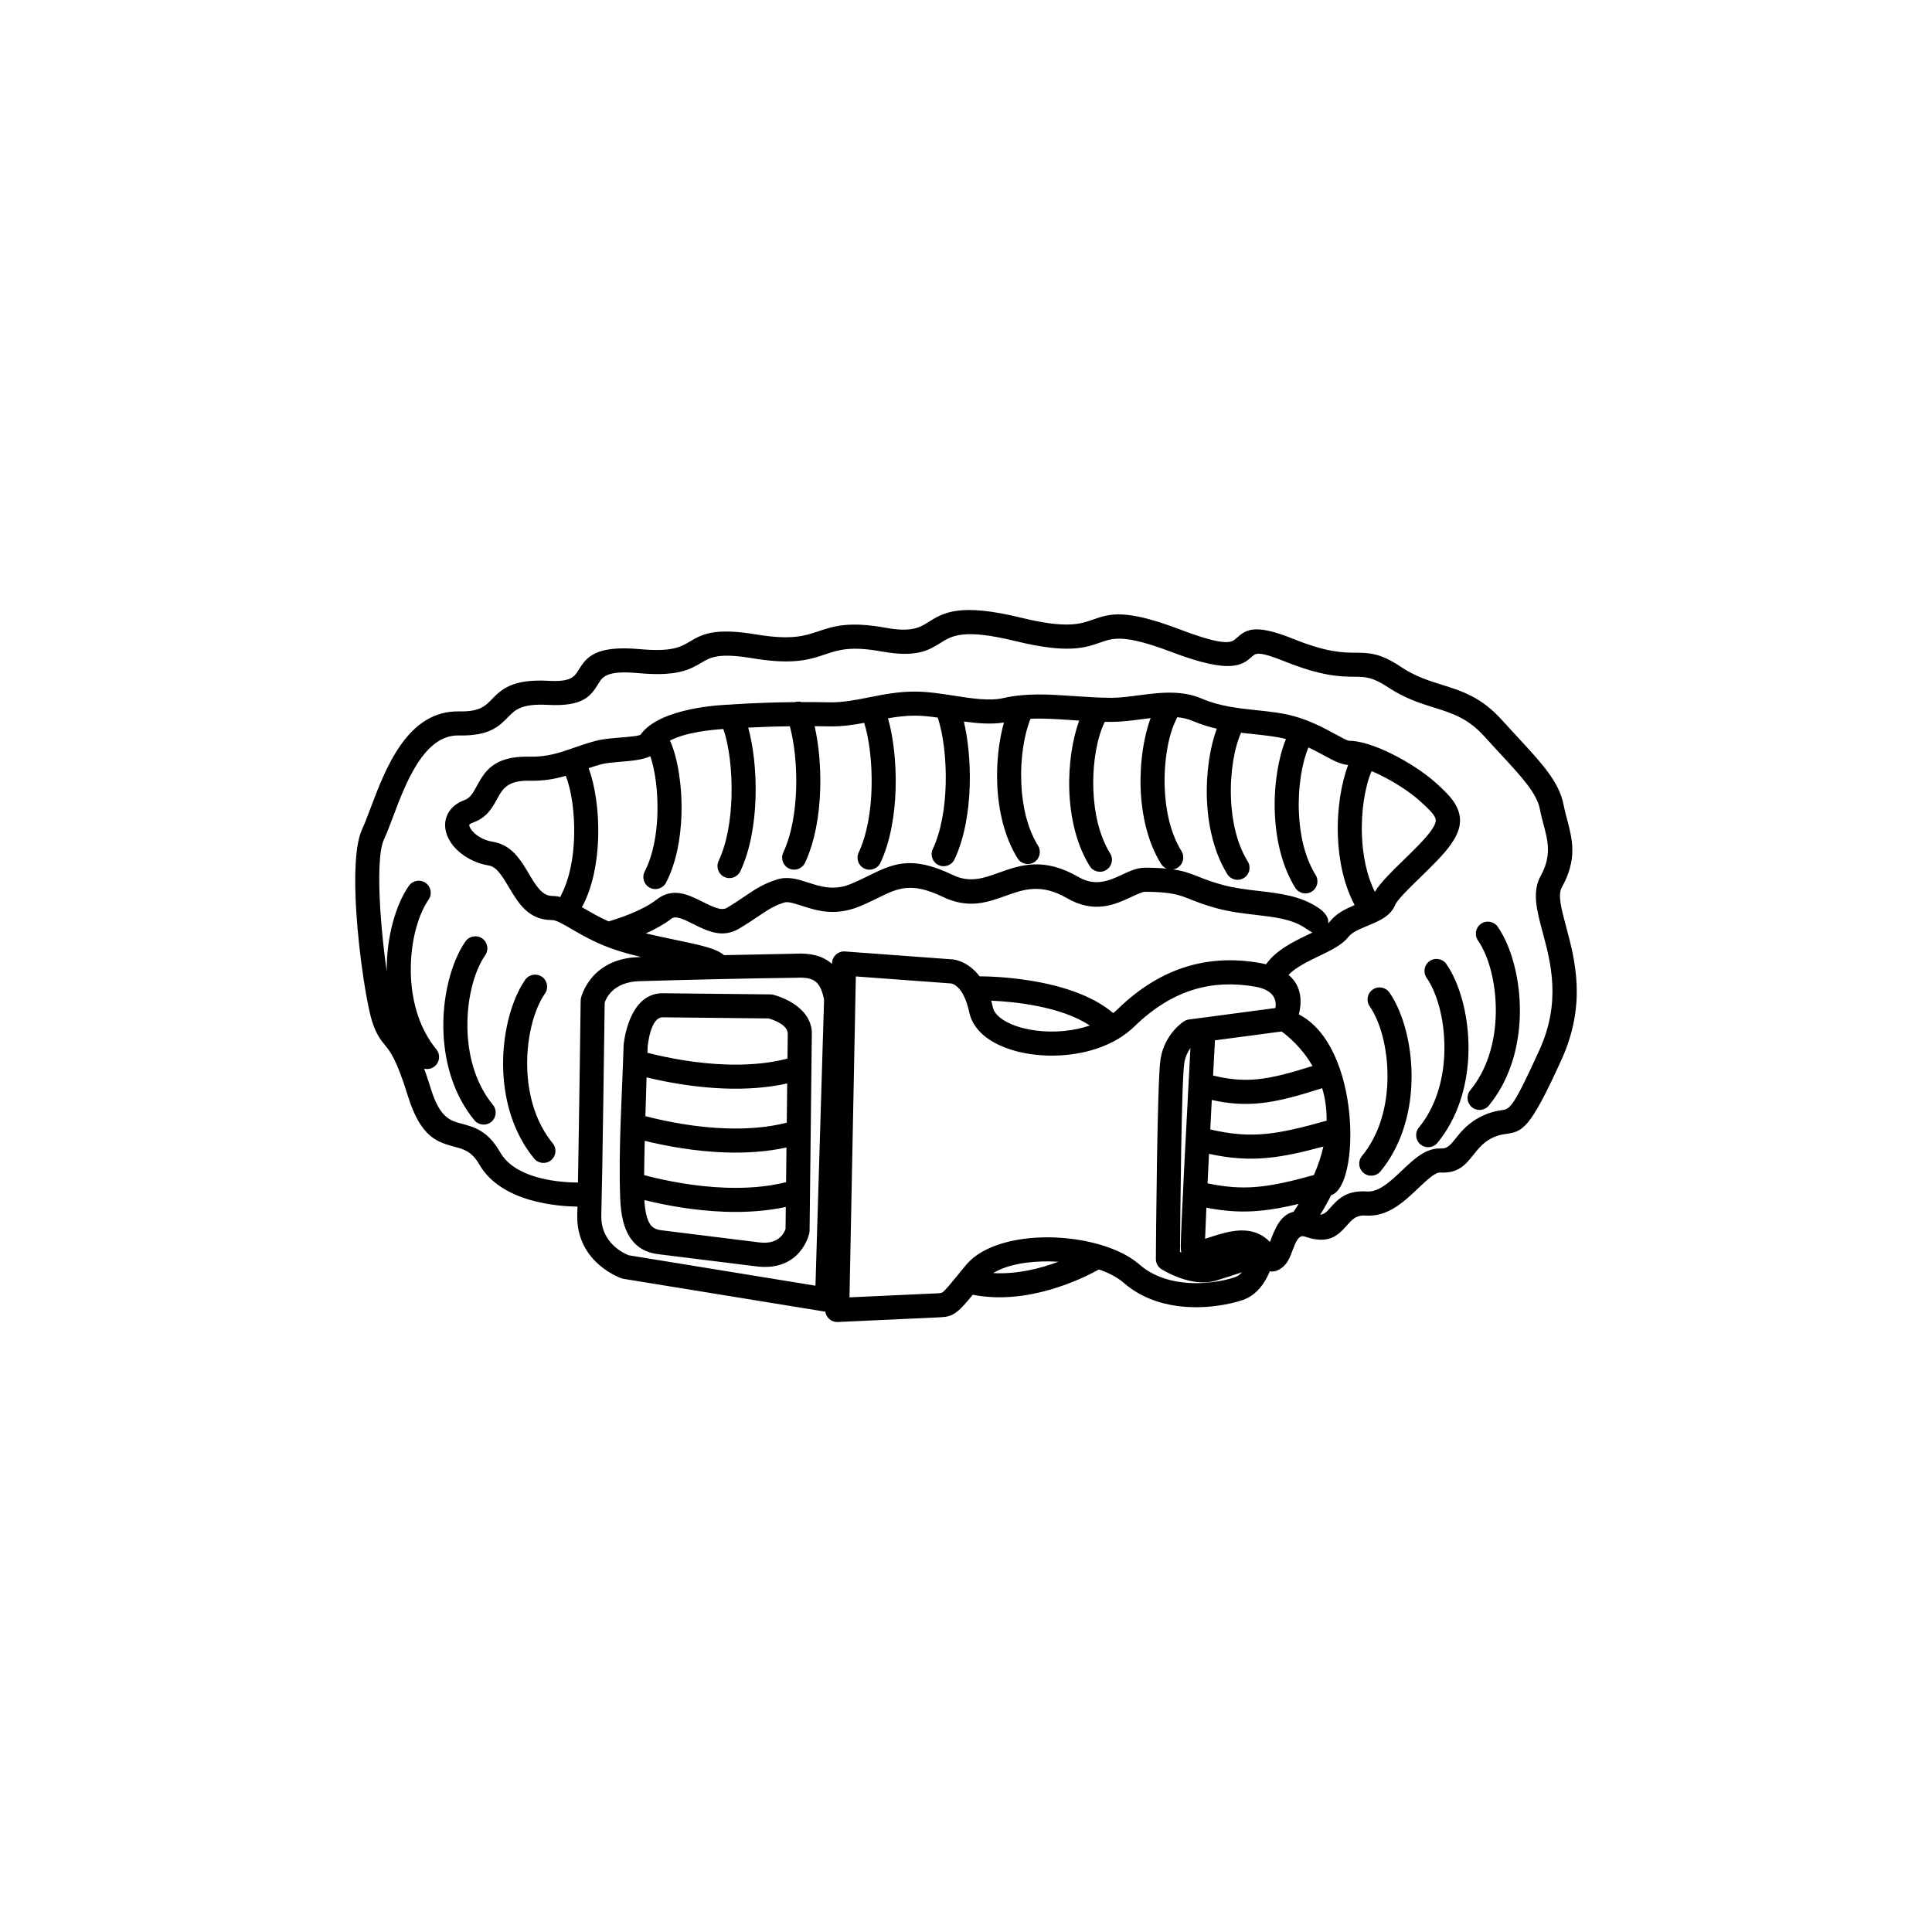
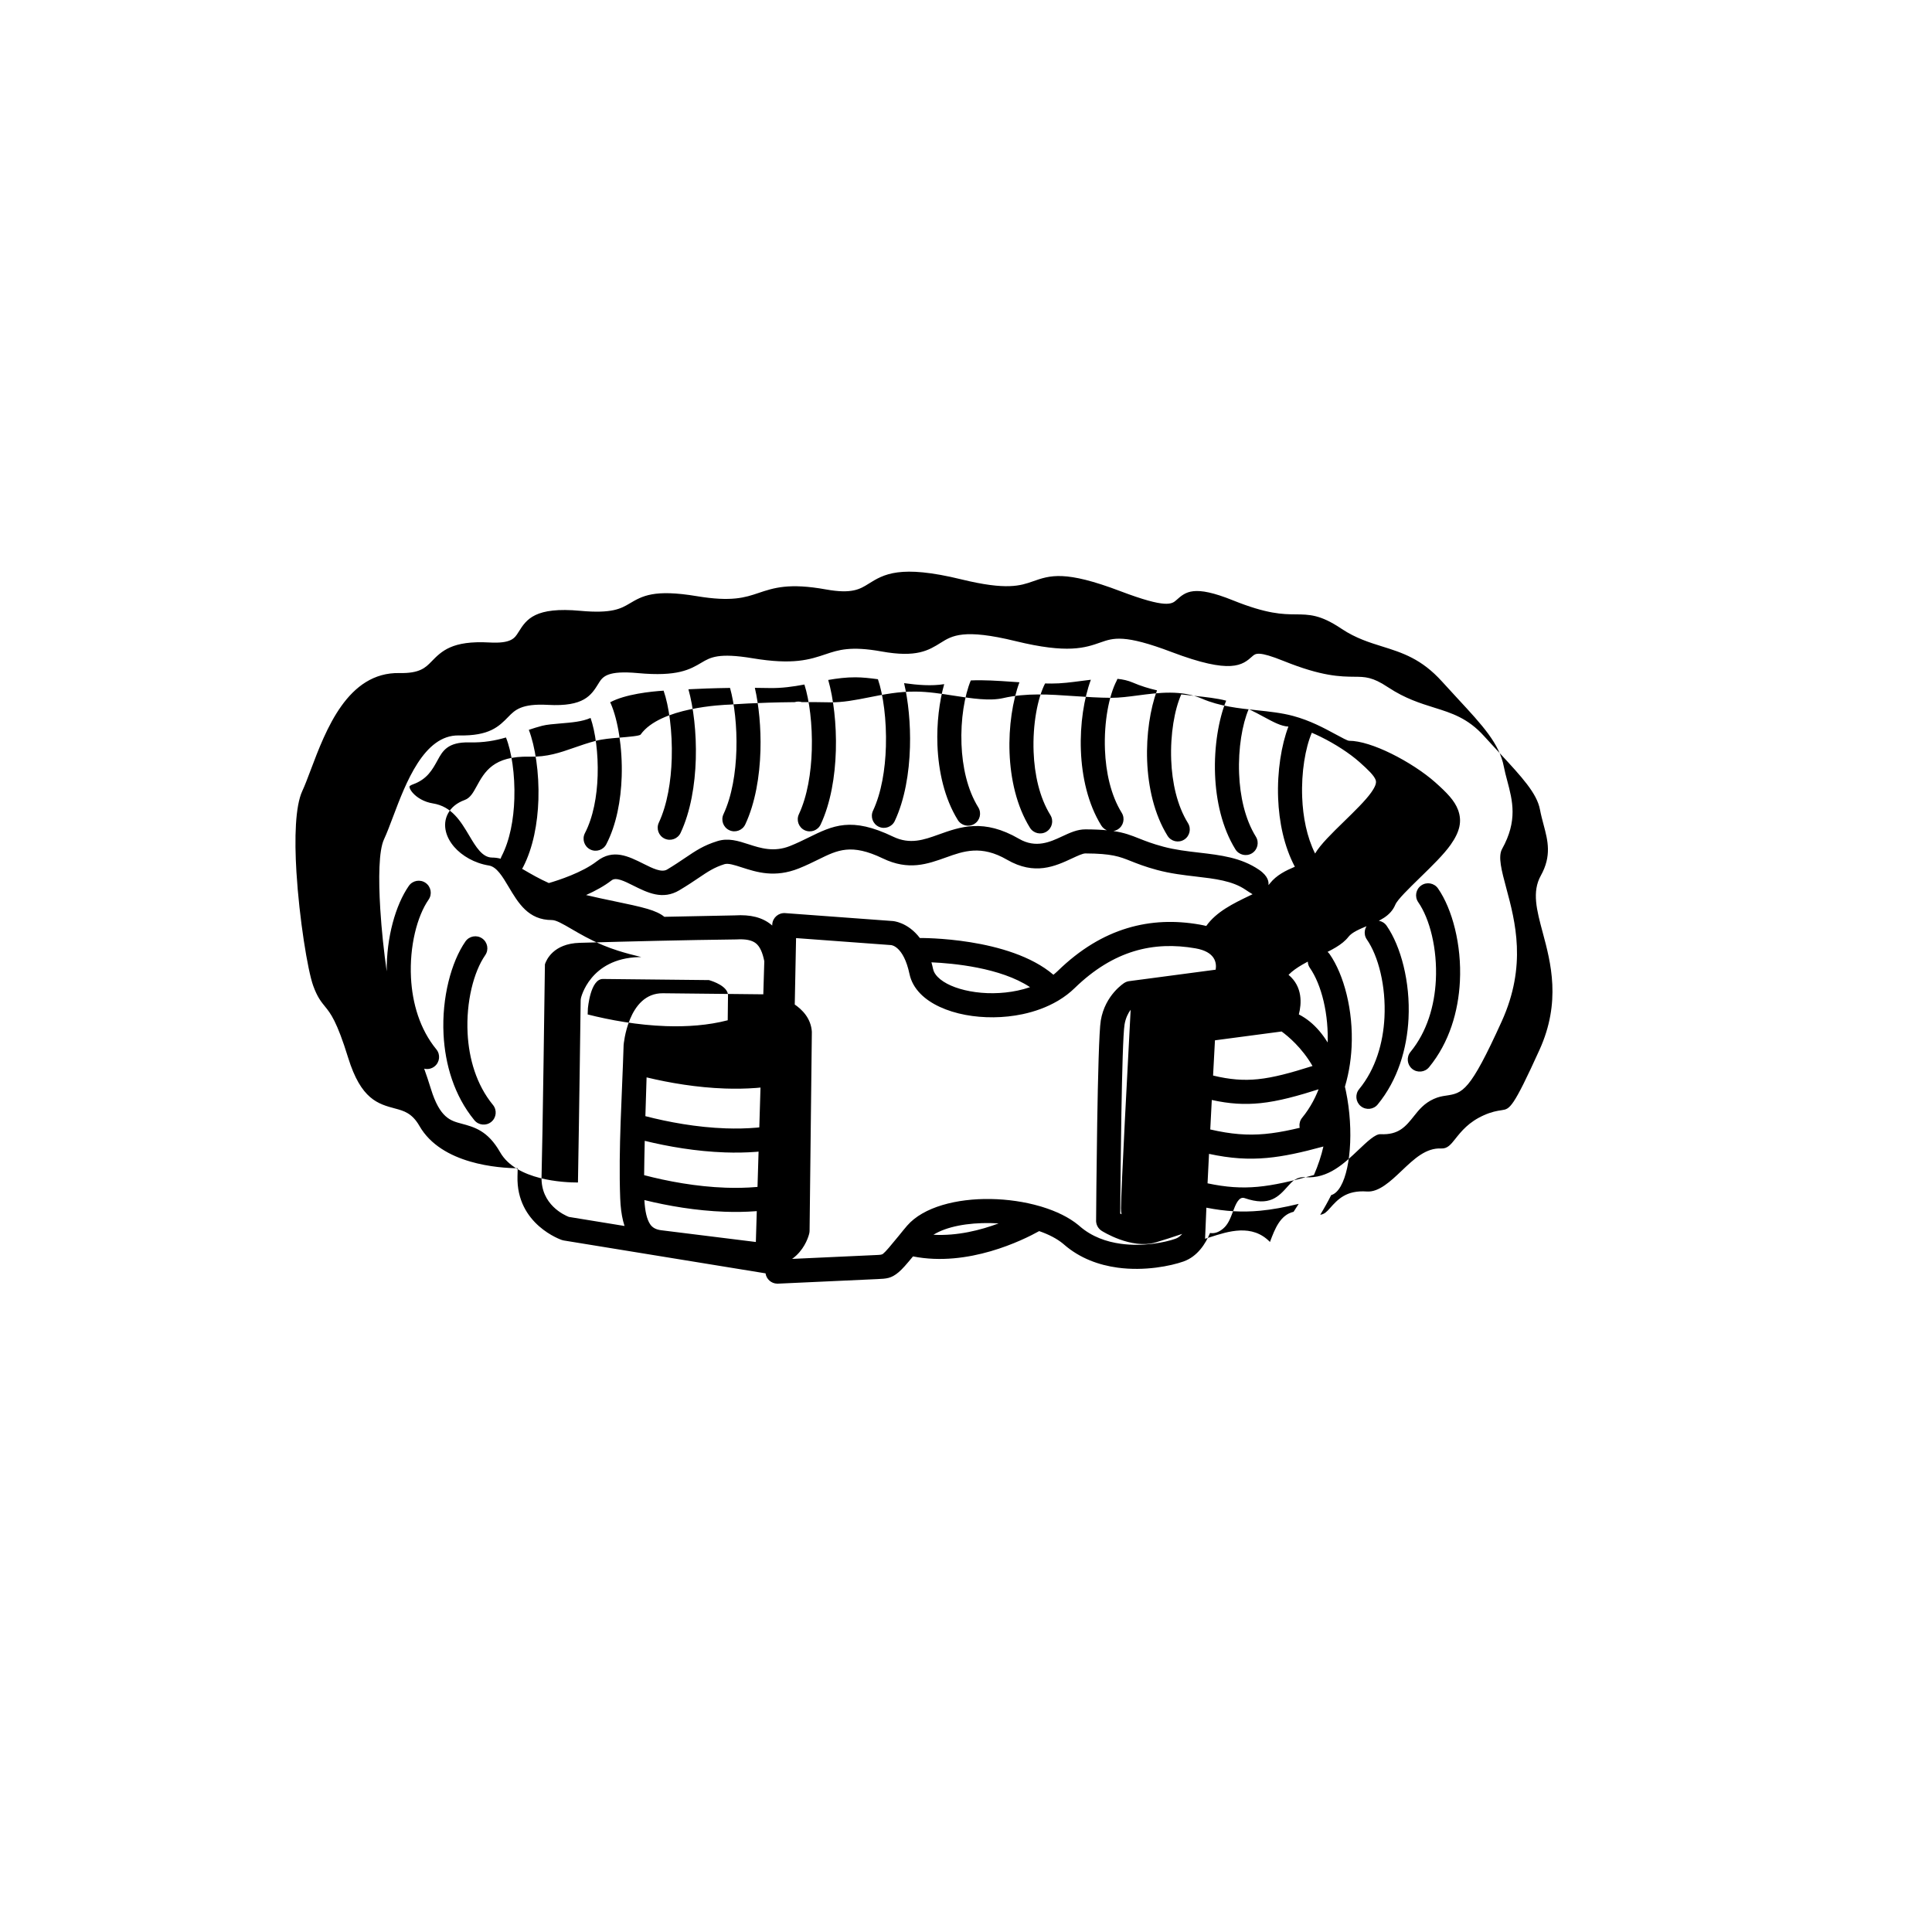
<svg xmlns="http://www.w3.org/2000/svg" xml:space="preserve" width="84.667mm" height="84.667mm" version="1.1" style="shape-rendering:geometricPrecision; text-rendering:geometricPrecision; image-rendering:optimizeQuality; fill-rule:evenodd; clip-rule:evenodd" viewBox="0 0 8466.66 8466.66">
  <defs>
    <style type="text/css">
   
    .fil0 {fill:black;fill-rule:nonzero}
   
  </style>
  </defs>
  <g id="Слой_x0020_1">
-     <path class="fil0" d="M3557.73 4528.71c-3.3,288.23 -6.61,576.46 -9.89,864.69 -0.03,3.9 -0.49,7.7 -1.32,11.35 -0.02,0.49 -35.45,169.27 -231.48,144.95l-430.3 -53.4c-53.32,-6.61 -94.77,-28.92 -124.46,-74.39 -25.35,-38.83 -39.5,-93.91 -42.35,-170.97 -8.07,-218.16 8.21,-448.35 14.89,-668.87l0.11 -1.85 -0.11 -0.01c0.05,-0.65 18.48,-229.02 172.21,-227.42l471.42 4.96c5.11,0.04 10.04,0.81 14.7,2.2 18.79,5 158.85,46.06 166.62,161.14 0.17,2.58 0.15,5.12 -0.04,7.62zm2275.89 708.73c-14.04,27.99 -29.94,56.68 -47.98,86.12 18.98,-2.39 30.12,-14.89 41.82,-28.04 34.66,-38.96 71.63,-80.46 162.82,-73.96 52.53,3.74 104.65,-45.72 152.37,-91.04 55.24,-52.45 106.3,-100.9 173.9,-97.52 26.52,1.32 41.64,-17.66 60.22,-41.02 27.5,-34.57 59.46,-74.74 125.53,-104.43 34.1,-15.32 58.06,-19.25 78.14,-22.26l1.66 -0.28c34.12,-5.12 47.84,-7.2 164.49,-264.24 95.57,-210.59 49.34,-382.87 14.35,-513.24 -26.79,-99.83 -48.09,-179.15 -8.59,-250.25 48.34,-87 30.63,-153.58 12.42,-222.02 -5.81,-21.86 -11.69,-43.93 -16.28,-68.07 -13.5,-70.93 -79.36,-142.03 -174.93,-245.2 -22.86,-24.68 -47.26,-51.02 -70.29,-76.51 -70.76,-78.33 -141.44,-100.44 -217.02,-124.06 -62.55,-19.54 -128.05,-40.03 -201.88,-88.65l-3.11 -1.92c-66.62,-44.41 -99.21,-44.7 -144.39,-45.08 -62.36,-0.53 -143.22,-1.24 -310.64,-68.74 -111.16,-44.81 -123.9,-33.48 -138.02,-20.9 -42.91,38.26 -90.93,81.04 -353.91,-18.7 -207.21,-78.59 -255.35,-61.71 -311.36,-42.07 -67.27,23.6 -143.3,50.25 -372.19,-5.69 -227.57,-55.63 -278.7,-23.67 -327.16,6.61 -54.32,33.95 -106.29,66.43 -260.25,38.67 -136.03,-24.53 -189.75,-6.47 -245.07,12.13 -69.56,23.38 -141.26,47.48 -320,17.7 -149.56,-24.92 -185.26,-3.79 -223.4,18.79 -51.06,30.22 -105.26,62.3 -278.82,46.28 -133.02,-12.28 -154.22,14.88 -171.62,42.7l-1.65 2.86c-32.07,51.67 -63.55,102.38 -221.86,93.6 -115.81,-6.43 -144.55,22.99 -172.83,51.97 -41.7,42.71 -82.86,84.86 -217.32,82.01 -152.77,-3.24 -232.93,209.37 -288.47,356.73 -14.25,37.83 -27.1,71.86 -39.68,98.98 -22.61,48.71 -24.38,170.51 -16.23,304.27 5.69,93.35 16.33,190.85 28.3,273.83 -1.41,-149.24 38.93,-290.95 96.84,-374.37 16.55,-23.97 49.41,-29.99 73.38,-13.44 23.97,16.55 29.99,49.41 13.44,73.38 -50.44,72.67 -84.28,203.96 -77.27,342.13 5.65,111.32 38.35,225.54 111.12,314.17 18.49,22.48 15.25,55.72 -7.23,74.21 -13.37,11 -30.53,14.3 -46.15,10.45 9.23,25.32 19.09,54.73 29.73,89.14 39.08,126.44 85.61,138.89 132.92,151.53 57.73,15.43 116.22,31.06 170.2,125.53 70.59,123.54 279.06,132.73 341.1,132.66 5.14,-279.64 11.84,-794.98 11.86,-796.78 0.05,-3.9 0.52,-7.69 1.36,-11.34l-0.12 -0.03c0.11,-0.48 38.7,-173.52 253.48,-179.66l10.83 -0.31c-35.11,-8.38 -69.85,-17.57 -102.43,-27.95 -22.47,-7.16 -43.28,-14.84 -62.65,-22.82 -1.38,-0.51 -2.74,-1.08 -4.07,-1.7 -55.19,-23.07 -98.58,-48.33 -135.19,-69.65 -38.97,-22.69 -68.55,-39.91 -87.14,-39.91 -103.15,0 -146.93,-73.62 -190.47,-146.83 -25.84,-43.45 -51.58,-86.71 -85.76,-92.18 -63.4,-10.14 -118.27,-42.79 -151.85,-81.37 -17.84,-20.5 -30.45,-43.4 -36.3,-66.67 -6.91,-27.6 -4.48,-55.34 9.35,-80.73 13.55,-24.93 37.29,-45.53 72.98,-58.5 24.05,-8.74 37.25,-32.84 50.85,-57.68 36.28,-66.29 74.34,-135.79 233.2,-132.02 77.31,1.84 133.74,-17.85 193.89,-38.85 29.9,-10.43 60.65,-21.17 96.3,-30.5 30.8,-8.06 65.67,-10.97 100.56,-13.86 45.75,-3.8 91.58,-7.62 95.98,-13.77 85.24,-119.34 361.45,-130.37 391.38,-131.22 0.41,-0.08 113.54,-9.26 283.87,-10.8 10.37,-3.26 21.1,-3.14 30.92,-0.2 38.29,-0.13 79.1,0.15 121.88,1.01 57.39,1.14 115.21,-10.35 174.05,-22.04 63.48,-12.61 128.12,-25.46 202.31,-25.02 55.16,0.33 111.92,9.16 168.61,17.96 78.15,12.14 156.17,24.27 216.34,10.49 100.69,-23.07 200.11,-16.25 307.98,-8.85 53.91,3.69 110.05,7.55 165.31,7.73 35.62,0.11 75.66,-5.14 116.39,-10.49 93.25,-12.26 190,-24.96 281.6,14.51 77.03,33.2 160.81,42.07 239.19,50.36 56.14,5.94 109.81,11.63 159.54,25.02 74.57,20.08 135.48,53.04 183.37,78.94 31.16,16.85 55.29,29.9 61.96,29.9 48.78,0 117.04,22.85 185.03,56.35 70.43,34.7 142.77,81.6 192.5,125.8 50.73,45.09 84.96,80.01 100.08,121.16 17.76,48.4 8.56,94.04 -32.47,152.16 -30.29,42.91 -82.12,93.41 -132.05,142.06 -51.77,50.43 -101.3,98.69 -110.48,120.74 -21.15,50.78 -69.92,71.04 -121.93,92.61 -33.05,13.71 -68.1,28.26 -83.59,48.4 -27.05,35.17 -75,58.28 -128.19,83.9 -48.19,23.2 -101.93,49.1 -134.23,82.54 62.79,52.59 57.1,127.15 45.13,173.5 273.08,138.93 269.41,755.12 141.69,791.84zm-142.32 38.28c-62.26,15.08 -117.07,25.32 -170.31,30.22 -77.34,7.12 -149.84,3.09 -234.22,-13.48 -2.64,57.14 -4.67,104.69 -5.72,136.27l22.19 -7.06c79.51,-25.7 184.06,-59.48 262.15,21.05l0.98 -2.59c20.13,-53.44 43.72,-116.04 102.54,-129.66 7.83,-11.72 15.29,-23.29 22.39,-34.75zm-399.44 -89.99c81.23,17.18 148.59,21.75 219.63,15.21 71.32,-6.57 148.08,-24.28 246.56,-51.61 19.05,-43.97 32.59,-85.62 41.54,-124.97 -95.69,26.1 -172.62,43.15 -246.53,49.96 -83.54,7.69 -161.44,2.37 -254.77,-17.71 -2.24,44.31 -4.41,87.87 -6.43,129.12zm11.89 -236.08c90.43,20.82 162.97,26.75 239.81,19.67 76.9,-7.08 160.12,-27.11 270.09,-58.2 0.86,-52.73 -6.72,-100.16 -19.47,-142.35 -109.31,34.88 -191.6,57.41 -270.55,65.55 -70.36,7.26 -136.29,3.1 -213.16,-13.91l-6.72 129.24zm12.36 -236.27c73.12,17.7 133.27,22.49 196.78,15.94 67.68,-6.99 141.39,-26.89 238.97,-57.8 -46.82,-80.88 -107.66,-131.02 -135.44,-151.19l-292.08 38.7 -8.23 154.35zm-1872.51 575.98c-86.32,18.58 -177.24,24 -266.57,20.9 -126.85,-4.41 -250.69,-25.96 -353.13,-51.18 2.79,50.32 11.08,84.3 24.84,105.37 10.47,16.03 26.84,24.13 48.82,26.85l430.3 53.4c85.88,10.65 109.61,-43.59 114.64,-59.31l1.1 -96.03zm-620.82 -139.43c101.36,26.58 228.23,50.42 357.55,54.91 89.74,3.12 180.6,-3.05 264.51,-24.09l1.74 -152.04c-87.2,19.1 -179.19,24.68 -269.55,21.55 -126.22,-4.39 -249.43,-25.75 -351.58,-50.8 -1.28,54.39 -2.26,106.44 -2.67,150.47zm5.49 -258.57c100.43,26 225.07,49.07 352.06,53.48 90.81,3.15 182.74,-3.19 267.49,-24.84l1.97 -172c-88.16,19.67 -181.29,25.43 -272.76,22.26 -122.9,-4.27 -242.97,-24.64 -343.49,-48.83 -1.66,49.8 -3.55,109.02 -5.27,169.93zm-788.65 -765.48c16.55,-23.97 49.41,-29.99 73.38,-13.44 23.97,16.55 29.99,49.41 13.44,73.38 -50.44,72.67 -84.28,203.96 -77.27,342.13 5.65,111.32 38.35,225.54 111.12,314.17 18.49,22.48 15.25,55.72 -7.23,74.21 -22.48,18.49 -55.72,15.25 -74.21,-7.23 -88.7,-108.04 -128.42,-244.44 -135.1,-376.19 -8.16,-160.98 33.75,-317.54 95.87,-407.03zm261.93 168.04c16.55,-23.97 49.41,-29.99 73.38,-13.44 23.97,16.55 29.99,49.41 13.44,73.38 -50.44,72.67 -84.28,203.96 -77.27,342.13 5.65,111.32 38.35,225.54 111.12,314.17 18.49,22.48 15.25,55.72 -7.23,74.21 -22.48,18.49 -55.72,15.25 -74.21,-7.23 -88.7,-108.04 -128.42,-244.44 -135.1,-376.19 -8.16,-160.98 33.75,-317.54 95.87,-407.03zm4175.46 -172.34c-16.55,-23.97 -10.53,-56.83 13.44,-73.38 23.97,-16.55 56.83,-10.53 73.38,13.44 62.12,89.49 104.03,246.05 95.87,407.03 -6.68,131.75 -46.4,268.15 -135.1,376.19 -18.49,22.48 -51.73,25.72 -74.21,7.23 -22.48,-18.49 -25.72,-51.73 -7.23,-74.21 72.77,-88.63 105.47,-202.85 111.12,-314.17 7.01,-138.17 -26.83,-269.46 -77.27,-342.13zm-225.2 163.36c-16.55,-23.97 -10.53,-56.83 13.44,-73.38 23.97,-16.55 56.83,-10.53 73.38,13.44 62.12,89.49 104.03,246.05 95.87,407.03 -6.68,131.75 -46.4,268.15 -135.1,376.19 -18.49,22.48 -51.73,25.72 -74.21,7.23 -22.48,-18.49 -25.72,-51.73 -7.23,-74.21 72.77,-88.63 105.47,-202.85 111.12,-314.17 7.01,-138.17 -26.83,-269.46 -77.27,-342.13zm-241.06 -905.77c-28.39,66.41 -46.46,172.08 -42.22,282.98 3.29,85.94 20.25,173.67 56.6,246.3 23.28,-39.64 73.9,-88.95 126.51,-140.2 46.31,-45.12 94.38,-91.95 119.23,-127.16 18.51,-26.22 24.19,-42.63 19.65,-55.02 -7.21,-19.61 -32.55,-44.28 -71.14,-78.58 -43.16,-38.36 -106.67,-79.42 -168.94,-110.1 -13.49,-6.64 -26.81,-12.77 -39.69,-18.22zm-74.37 587.18c-47.46,-89.58 -69.29,-196.78 -73.27,-300.48 -4.51,-118.02 14.44,-233.53 45.04,-313.74 -31.78,-1.41 -65.26,-19.52 -108,-42.63 -19.67,-10.64 -41.79,-22.61 -65.99,-34.08 -28.3,66.42 -46.31,171.91 -42.07,282.61 3.77,98.35 25.43,199.04 73.57,276.76 15.29,24.76 7.61,57.26 -17.15,72.55 -24.76,15.29 -57.26,7.61 -72.55,-17.15 -58.65,-94.69 -84.89,-213.71 -89.29,-328.44 -4.69,-122.74 15.99,-242.77 48.77,-323.19 -41.73,-10.75 -89.27,-15.78 -138.92,-21.04 -19.03,-2.01 -38.34,-4.05 -57.87,-6.43 -29.5,66.08 -48.49,173.99 -44.15,287.39 3.77,98.35 25.43,199.04 73.57,276.76 15.29,24.76 7.61,57.26 -17.15,72.55 -24.76,15.29 -57.26,7.61 -72.55,-17.15 -58.65,-94.69 -84.89,-213.71 -89.29,-328.44 -4.42,-115.66 13.69,-228.92 43.22,-308.89 -35.26,-8.04 -70.73,-18.82 -105.99,-34.01 -20.99,-9.04 -43.66,-14.07 -67.39,-16.4 -0.91,2.83 -2.07,5.61 -3.49,8.33 -33.49,63.94 -55.94,179.86 -51.26,302.13 3.77,98.35 25.43,199.04 73.57,276.76 15.29,24.76 7.61,57.26 -17.15,72.55 -6.2,3.83 -12.89,6.22 -19.67,7.26 48.45,7.03 77.92,18.73 114.51,33.25 25.82,10.25 55.87,22.19 104.64,35.27 51.44,13.81 104.65,20.01 155.92,25.98 95.2,11.08 184.57,21.5 263.57,75.36 41.53,28.31 42.89,55.23 40.98,66.89 1.71,-1.56 3.2,-3.1 4.45,-4.61 0.68,-0.93 1.39,-1.82 2.12,-2.7l0.15 -0.18 0 -0.01c28.81,-36.31 69.2,-55.94 109.12,-72.83zm-823.42 -159.73c-9.99,-4.07 -18.82,-11.23 -24.92,-21.1 -58.65,-94.69 -84.89,-213.71 -89.29,-328.44 -4.45,-116.3 13.89,-230.16 43.71,-310.2 -14.14,1.64 -28.29,3.5 -42.35,5.35 -44.05,5.78 -87.33,11.47 -130.03,11.33 -9.6,-0.03 -19.04,-0.15 -28.33,-0.34 -32.9,64.35 -54.83,179.09 -50.2,300.06 3.77,98.35 25.43,199.04 73.57,276.76 15.29,24.76 7.61,57.26 -17.15,72.55 -24.76,15.29 -57.26,7.61 -72.55,-17.15 -58.65,-94.69 -84.89,-213.71 -89.29,-328.44 -4.42,-115.74 13.71,-229.05 43.28,-309.03l-31.66 -2.14c-63.59,-4.36 -124.02,-8.49 -181.53,-5.9 -27.54,66.58 -44.92,170.51 -40.75,279.49 3.77,98.35 25.43,199.04 73.57,276.76 15.29,24.76 7.61,57.26 -17.15,72.55 -24.76,15.29 -57.26,7.61 -72.55,-17.15 -58.65,-94.69 -84.89,-213.71 -89.29,-328.44 -3.69,-96.67 8.35,-191.66 29.65,-266.94 -55.73,8.92 -115.27,3.99 -175.81,-4.35 18.15,76.42 28.77,177.29 25.79,280.36 -3.26,112.94 -22.81,230.15 -66.51,323.47 -12.32,26.37 -43.7,37.75 -70.07,25.43 -26.37,-12.32 -37.75,-43.7 -25.43,-70.07 37.03,-79.09 53.7,-181.59 56.59,-281.73 3.37,-116.21 -11.73,-227.2 -35,-294.62 -33.99,-4.72 -67.15,-8.28 -97.84,-8.46 -40.76,-0.24 -80.67,4.81 -119.98,11.63 22.76,78.78 36.85,192.82 33.47,309.69 -3.26,112.94 -22.81,230.15 -66.51,323.47 -12.32,26.37 -43.7,37.75 -70.07,25.43 -26.37,-12.32 -37.75,-43.7 -25.43,-70.07 37.03,-79.09 53.7,-181.59 56.59,-281.73 3.24,-111.8 -10.62,-218.77 -32.39,-286.75 -49.39,9.22 -99.27,16.47 -153.68,15.39 -21.68,-0.43 -42.86,-0.71 -63.48,-0.86 17.38,75.73 27.43,174.28 24.52,274.93 -3.26,112.94 -22.81,230.15 -66.51,323.47 -12.32,26.37 -43.7,37.75 -70.07,25.43 -26.37,-12.32 -37.75,-43.7 -25.43,-70.07 37.03,-79.09 53.7,-181.59 56.59,-281.73 3.01,-103.83 -8.74,-203.5 -27.87,-271.64 -75.2,1.06 -137.96,3.59 -182.34,5.89 22.08,78.61 35.64,190.76 32.32,305.66 -3.26,112.94 -22.81,230.15 -66.51,323.47 -12.32,26.37 -43.7,37.75 -70.07,25.43 -26.37,-12.32 -37.75,-43.7 -25.43,-70.07 37.03,-79.09 53.7,-181.59 56.59,-281.73 3.4,-117.4 -12.05,-229.48 -35.72,-296.67 -55.8,3.6 -167.32,15.11 -234.28,51.01 1.12,1.88 2.13,3.85 3.02,5.9 30.83,70.45 51.66,193.48 47.62,319.74 -3.3,103.43 -23.1,210.77 -67.34,296.21 -13.35,25.91 -45.19,36.09 -71.1,22.74 -25.91,-13.35 -36.09,-45.19 -22.74,-71.1 36.48,-70.47 52.91,-161.85 55.76,-251.15 3.17,-98.92 -10.06,-193.34 -31,-253.83 -35.87,16.14 -82.87,20.05 -129.82,23.95 -31.15,2.58 -62.29,5.18 -82.78,10.54 -20.08,5.26 -39.28,11.34 -57.95,17.64 27.67,72.03 45.75,187.57 41.96,305.94 -3.3,103.43 -23.1,210.77 -67.34,296.21 -1.24,2.4 -2.64,4.67 -4.17,6.8l8.91 5.19c30.38,17.69 65.82,38.33 108.32,57.33 41.12,-11.96 146.44,-45.83 210.43,-95.58 71.28,-55.42 137.57,-22.29 205.37,11.62 38.72,19.36 78.34,39.17 102.7,24.56 30.48,-18.29 56.32,-35.72 78.78,-50.89 47.39,-32 80.85,-54.57 141.01,-73.37 48.11,-15.03 90.3,-1.41 138.67,14.23 49.95,16.15 109.29,35.32 179.95,7.06 30.27,-12.11 55.9,-24.71 79.77,-36.45 109.21,-53.7 188.57,-92.72 372.3,-4.36 73.82,35.5 134.7,13.66 197.84,-8.98 97.47,-34.96 199.1,-71.41 353.89,18.37 73.81,42.8 136.83,13.43 188.05,-10.44 35.44,-16.52 67.02,-31.22 103.29,-31.06 37.83,0.17 68.28,1.57 93.83,3.99zm-2656.96 124.54c0.96,-3.71 2.35,-7.37 4.18,-10.92 36.48,-70.47 52.91,-161.85 55.76,-251.15 3.45,-107.74 -12.55,-210.12 -36.77,-269.16 -46.77,13.61 -96.94,23.07 -160.95,21.55 -94.71,-2.24 -116.94,38.33 -138.12,77.04 -23.39,42.72 -46.07,84.14 -107.49,106.46 -9.57,3.48 -14.74,6.78 -16.34,9.72 -0.27,0.5 -0.04,2.19 0.57,4.65 1.7,6.77 6.44,14.66 13.56,22.85 19.1,21.94 51.05,40.64 88.61,46.65 83.26,13.32 121.62,77.82 160.16,142.62 28.09,47.23 56.34,94.73 99.53,94.73 12.78,0 25.07,1.76 37.3,4.96zm3546.36 478.68c-16.55,-23.97 -10.53,-56.83 13.44,-73.38 23.97,-16.55 56.83,-10.53 73.38,13.44 62.12,89.49 104.03,246.05 95.87,407.03 -6.68,131.75 -46.4,268.15 -135.1,376.19 -18.49,22.48 -51.73,25.72 -74.21,7.23 -22.48,-18.49 -25.72,-51.73 -7.23,-74.21 72.77,-88.63 105.47,-202.85 111.12,-314.17 7.01,-138.17 -26.83,-269.46 -77.27,-342.13zm-3165.07 203.83c98.82,25.05 219.82,46.89 343.04,51.17 91.95,3.19 185.08,-3.36 270.71,-25.67l1.27 -111.47c-3.01,-38.07 -64.22,-58.95 -83.52,-64.6l-464.58 -4.89c-55.61,-0.57 -65.95,129.5 -65.97,129.86l-0.95 25.6zm2913.79 -526.88c-9.78,-5.78 -20.11,-12.33 -31.04,-19.78 -57.35,-39.09 -134.18,-48.05 -216.03,-57.58 -55.17,-6.42 -112.42,-13.1 -171.22,-28.88 -52.49,-14.08 -86.76,-27.7 -116.22,-39.39 -48.78,-19.36 -82.05,-32.57 -197.86,-33.11 -11.9,-0.05 -33.73,10.12 -58.23,21.54 -73.54,34.27 -163.99,76.43 -285.61,5.9 -112.61,-65.31 -190.6,-37.34 -265.41,-10.51 -84.27,30.22 -165.51,59.36 -278.88,4.84 -137.76,-66.25 -197.84,-36.71 -280.52,3.94 -26.56,13.06 -55.07,27.08 -86.79,39.77 -106.04,42.42 -185.01,16.9 -251.47,-4.58 -31.32,-10.13 -58.63,-18.95 -75.01,-13.83 -45.05,14.08 -73.3,33.14 -113.31,60.15 -21.98,14.84 -47.32,31.94 -83.74,53.79 -73.79,44.27 -139.62,11.35 -203.98,-20.84 -37.58,-18.8 -74.34,-37.16 -93.35,-22.38 -32.59,25.34 -72.86,46.97 -112.11,64.57 41.94,10.06 85.47,19.14 126.27,27.64 54.93,11.45 105.15,21.92 142.96,33.03 31.53,9.27 56.78,20.49 73.69,34.7 152.4,-3.18 291.12,-5.9 309.27,-6.25 68.47,-4.18 119.97,8.6 159.4,40.9 1.44,1.18 2.86,2.38 4.26,3.61 -0.06,-1.8 -0.03,-3.64 0.1,-5.48 2.05,-29.11 27.32,-51.04 56.43,-48.99l471.42 34.73c0.26,0.01 65.14,3.64 119.04,74.46l0.88 -0.02c1.18,-0.01 390.84,-4.56 584.32,160.97 6.78,-5.4 13.28,-11.09 19.43,-17.08 98.1,-95.44 199.62,-155.33 303.73,-186.89 104.81,-31.78 210.93,-34.62 317.78,-15.93 10.18,1.78 19.77,3.84 28.88,6.1 44.29,-62.68 119.87,-99.1 186.99,-131.43l15.93 -7.69zm-2948.83 213.01c-116.18,3.32 -146.53,76.08 -152.29,94.17 -1.02,78.1 -10.13,768.26 -14.79,931.38 -3.47,121.65 99.7,167.77 119.7,175.56l818.76 133.4 37.72 -1253.91c-7.59,-38.12 -19.06,-63.88 -36.44,-78.11 -17.61,-14.42 -45.55,-19.83 -86.22,-17.38l-2.07 0c-226.95,2.74 -457.4,8.4 -684.37,14.89zm-271.61 987.81c-79.73,-0.62 -333.97,-16.23 -430.75,-185.58 -32.15,-56.27 -69.17,-66.17 -105.7,-75.93 -75.66,-20.21 -150.09,-40.12 -206.5,-222.63 -49.76,-161 -77.65,-195.28 -100.59,-223.46 -18.44,-22.67 -34.53,-42.46 -52.42,-91.64 -24.49,-67.36 -61.27,-295.1 -73.71,-499.2 -9.06,-148.63 -5.04,-288.37 25.75,-354.71 11.28,-24.3 23.37,-56.34 36.78,-91.94 66.31,-175.93 162.02,-429.78 389.33,-424.95 88.76,1.88 114.02,-23.97 139.6,-50.17 45,-46.1 90.69,-92.89 254.27,-83.81 95.78,5.31 110.94,-19.11 126.38,-43.98l1.81 -2.71c34.34,-55.26 72.17,-110.37 270.66,-92.05 139.41,12.87 178.63,-10.35 215.58,-32.22 55.22,-32.7 106.9,-63.29 294.5,-32.03 152.99,25.49 211.95,5.67 269.16,-13.56 68.2,-22.93 134.42,-45.19 297.15,-15.85 113.67,20.49 148.97,-1.56 185.85,-24.61 66.67,-41.66 137,-85.61 407.76,-19.43 198.69,48.56 259.16,27.36 312.67,8.59 75.51,-26.47 140.4,-49.23 383.28,42.89 203.19,77.06 226.04,56.72 246.43,38.54 39.82,-35.49 75.67,-67.43 247.58,1.88 149.4,60.23 218.72,60.84 272.18,61.3 63.92,0.53 110.03,0.95 202.27,62.44l2.68 1.91c61.51,40.38 119.57,58.53 175.03,75.86 89.6,28 173.4,54.21 263.74,154.22 26.17,28.97 48.53,53.11 69.45,75.69 107.89,116.47 182.24,196.74 201.39,297.3 3.78,19.85 9.23,40.32 14.62,60.61 23.71,89.11 46.77,175.79 -22.34,300.16 -18.59,33.46 -2.16,94.68 18.51,171.71 39.2,146.07 90.99,339.06 -20.13,583.92 -140.55,309.69 -170.5,314.21 -245.11,325.42l-1.67 0.22c-13.76,2.07 -30.11,4.75 -50.83,14.06 -42.17,18.95 -65.65,48.46 -85.85,73.85 -37.19,46.75 -67.4,84.71 -147.86,80.7 -22.75,-1.13 -58.02,32.35 -96.18,68.58 -63.96,60.74 -133.8,127.02 -232.57,119.98 -39.36,-2.8 -58.49,18.67 -76.42,38.82 -41.85,47.01 -80.6,90.54 -190.09,52.78 -25.69,-8.85 -39.78,28.52 -51.16,58.75 -11.29,29.97 -21.39,56.78 -43.24,75.01 -18.1,15.08 -36.86,22.48 -57.18,19.08 -19.7,47.28 -55.12,103.2 -116.39,124.83 -55.64,19.64 -170.19,43.24 -288.81,27.01 -81.28,-11.12 -164.93,-40.5 -234.9,-101.44l-3.7 -3.2c-27.24,-22.54 -63.49,-41.12 -105,-55.47 -71.33,39.7 -311.61,158.67 -552.94,110.83 -29.22,35.41 -47.16,56.19 -63.72,69.92 -32.34,26.8 -51.52,27.68 -92.73,29.54l-3.38 0.15 -431.95 19.85 -3.3 0c-26.21,-0.5 -47.57,-20.07 -51.16,-45.21l-0.7 -0.11 -883.29 -143.87c-2.92,-0.47 -5.75,-1.19 -8.47,-2.1 -0.57,-0.16 -200.63,-66.85 -194.56,-279.7 0.28,-9.81 0.59,-21.57 0.89,-34.84zm2646.27 201.67c-1.64,-7.78 -2.49,-16.57 -2.49,-26.44 0,-70.9 30.68,-650.87 42.39,-869.77 -10.96,14.95 -21.96,36.18 -26.7,64.64 -12.63,75.81 -17.93,683.45 -19.01,828.72l5.81 2.85zm87.61 -1028.7c1.61,-0.3 3.24,-0.5 4.9,-0.65l319.98 -42.41c4.97,-30.12 -1.72,-78.38 -88.3,-93.53 -91.61,-16.02 -181.56,-13.9 -269,12.61 -88.17,26.73 -175.25,78.5 -260.75,161.69 -20.77,20.21 -43.99,37.84 -69,53.01l-0.18 0.11c-1.8,1.22 -3.65,2.33 -5.56,3.31 -46.52,27.24 -98.9,46.2 -153.1,57.69 -83.7,17.75 -172.59,17.83 -250.59,3.21 -81.71,-15.32 -153.22,-47.37 -197.62,-93.01 -24.13,-24.8 -40.71,-53.54 -47.57,-85.92 -26.39,-124.44 -80.93,-126.96 -81.07,-126.97l-416.09 -30.65 -27.79 1406.37 379.24 -17.42c16.73,-0.75 24.53,-1.12 29.89,-5.56 12.93,-10.72 32.12,-34.07 67.91,-77.65l1.39 -1.7 1.79 -2.2c11.35,-13.94 22.64,-28.28 34.41,-41.73 71.37,-82.09 217.47,-119.15 366.21,-116.67 73.55,1.22 148.72,12.05 216.36,31.78 3.12,0.63 6.18,1.55 9.14,2.73 62.47,19.16 118.02,46.07 159.21,80.16l5.72 4.93c52.64,45.72 116.76,67.98 179.56,76.57 98.97,13.54 193.75,-5.86 239.61,-22.05 11.58,-4.09 21.38,-11.73 29.65,-21.23 -39.25,13.24 -82.18,27.29 -116.29,37.32 -107.5,31.62 -235.94,-50.22 -236.31,-50.45 -17.21,-10.7 -26.12,-29.7 -24.79,-48.61 0.38,-56.18 5.6,-784.19 20.45,-873.31 18.81,-112.89 103.13,-164.84 103.37,-164.99 7.21,-4.54 15.11,-7.12 23.06,-7.87l52.16 -6.91zm-911.94 1118.54c105.48,5.83 207.55,-20.49 285.68,-49.74 -12.08,-0.76 -24.21,-1.25 -36.3,-1.45 -97.4,-1.62 -190.84,14.75 -249.38,51.19zm423.35 -1084.97c-129.39,-85.93 -337.94,-104.8 -432.13,-108.89 2.64,9.36 5.08,19.16 7.27,29.51 2.55,12.08 9.52,23.6 19.89,34.26 28.82,29.63 80.17,51.36 141.38,62.83 64.95,12.17 139.17,12.07 209.25,-2.79 18.56,-3.93 36.76,-8.89 54.34,-14.92z" />
+     <path class="fil0" d="M3557.73 4528.71c-3.3,288.23 -6.61,576.46 -9.89,864.69 -0.03,3.9 -0.49,7.7 -1.32,11.35 -0.02,0.49 -35.45,169.27 -231.48,144.95l-430.3 -53.4c-53.32,-6.61 -94.77,-28.92 -124.46,-74.39 -25.35,-38.83 -39.5,-93.91 -42.35,-170.97 -8.07,-218.16 8.21,-448.35 14.89,-668.87l0.11 -1.85 -0.11 -0.01c0.05,-0.65 18.48,-229.02 172.21,-227.42l471.42 4.96c5.11,0.04 10.04,0.81 14.7,2.2 18.79,5 158.85,46.06 166.62,161.14 0.17,2.58 0.15,5.12 -0.04,7.62zm2275.89 708.73c-14.04,27.99 -29.94,56.68 -47.98,86.12 18.98,-2.39 30.12,-14.89 41.82,-28.04 34.66,-38.96 71.63,-80.46 162.82,-73.96 52.53,3.74 104.65,-45.72 152.37,-91.04 55.24,-52.45 106.3,-100.9 173.9,-97.52 26.52,1.32 41.64,-17.66 60.22,-41.02 27.5,-34.57 59.46,-74.74 125.53,-104.43 34.1,-15.32 58.06,-19.25 78.14,-22.26l1.66 -0.28c34.12,-5.12 47.84,-7.2 164.49,-264.24 95.57,-210.59 49.34,-382.87 14.35,-513.24 -26.79,-99.83 -48.09,-179.15 -8.59,-250.25 48.34,-87 30.63,-153.58 12.42,-222.02 -5.81,-21.86 -11.69,-43.93 -16.28,-68.07 -13.5,-70.93 -79.36,-142.03 -174.93,-245.2 -22.86,-24.68 -47.26,-51.02 -70.29,-76.51 -70.76,-78.33 -141.44,-100.44 -217.02,-124.06 -62.55,-19.54 -128.05,-40.03 -201.88,-88.65l-3.11 -1.92c-66.62,-44.41 -99.21,-44.7 -144.39,-45.08 -62.36,-0.53 -143.22,-1.24 -310.64,-68.74 -111.16,-44.81 -123.9,-33.48 -138.02,-20.9 -42.91,38.26 -90.93,81.04 -353.91,-18.7 -207.21,-78.59 -255.35,-61.71 -311.36,-42.07 -67.27,23.6 -143.3,50.25 -372.19,-5.69 -227.57,-55.63 -278.7,-23.67 -327.16,6.61 -54.32,33.95 -106.29,66.43 -260.25,38.67 -136.03,-24.53 -189.75,-6.47 -245.07,12.13 -69.56,23.38 -141.26,47.48 -320,17.7 -149.56,-24.92 -185.26,-3.79 -223.4,18.79 -51.06,30.22 -105.26,62.3 -278.82,46.28 -133.02,-12.28 -154.22,14.88 -171.62,42.7l-1.65 2.86c-32.07,51.67 -63.55,102.38 -221.86,93.6 -115.81,-6.43 -144.55,22.99 -172.83,51.97 -41.7,42.71 -82.86,84.86 -217.32,82.01 -152.77,-3.24 -232.93,209.37 -288.47,356.73 -14.25,37.83 -27.1,71.86 -39.68,98.98 -22.61,48.71 -24.38,170.51 -16.23,304.27 5.69,93.35 16.33,190.85 28.3,273.83 -1.41,-149.24 38.93,-290.95 96.84,-374.37 16.55,-23.97 49.41,-29.99 73.38,-13.44 23.97,16.55 29.99,49.41 13.44,73.38 -50.44,72.67 -84.28,203.96 -77.27,342.13 5.65,111.32 38.35,225.54 111.12,314.17 18.49,22.48 15.25,55.72 -7.23,74.21 -13.37,11 -30.53,14.3 -46.15,10.45 9.23,25.32 19.09,54.73 29.73,89.14 39.08,126.44 85.61,138.89 132.92,151.53 57.73,15.43 116.22,31.06 170.2,125.53 70.59,123.54 279.06,132.73 341.1,132.66 5.14,-279.64 11.84,-794.98 11.86,-796.78 0.05,-3.9 0.52,-7.69 1.36,-11.34l-0.12 -0.03c0.11,-0.48 38.7,-173.52 253.48,-179.66l10.83 -0.31c-35.11,-8.38 -69.85,-17.57 -102.43,-27.95 -22.47,-7.16 -43.28,-14.84 -62.65,-22.82 -1.38,-0.51 -2.74,-1.08 -4.07,-1.7 -55.19,-23.07 -98.58,-48.33 -135.19,-69.65 -38.97,-22.69 -68.55,-39.91 -87.14,-39.91 -103.15,0 -146.93,-73.62 -190.47,-146.83 -25.84,-43.45 -51.58,-86.71 -85.76,-92.18 -63.4,-10.14 -118.27,-42.79 -151.85,-81.37 -17.84,-20.5 -30.45,-43.4 -36.3,-66.67 -6.91,-27.6 -4.48,-55.34 9.35,-80.73 13.55,-24.93 37.29,-45.53 72.98,-58.5 24.05,-8.74 37.25,-32.84 50.85,-57.68 36.28,-66.29 74.34,-135.79 233.2,-132.02 77.31,1.84 133.74,-17.85 193.89,-38.85 29.9,-10.43 60.65,-21.17 96.3,-30.5 30.8,-8.06 65.67,-10.97 100.56,-13.86 45.75,-3.8 91.58,-7.62 95.98,-13.77 85.24,-119.34 361.45,-130.37 391.38,-131.22 0.41,-0.08 113.54,-9.26 283.87,-10.8 10.37,-3.26 21.1,-3.14 30.92,-0.2 38.29,-0.13 79.1,0.15 121.88,1.01 57.39,1.14 115.21,-10.35 174.05,-22.04 63.48,-12.61 128.12,-25.46 202.31,-25.02 55.16,0.33 111.92,9.16 168.61,17.96 78.15,12.14 156.17,24.27 216.34,10.49 100.69,-23.07 200.11,-16.25 307.98,-8.85 53.91,3.69 110.05,7.55 165.31,7.73 35.62,0.11 75.66,-5.14 116.39,-10.49 93.25,-12.26 190,-24.96 281.6,14.51 77.03,33.2 160.81,42.07 239.19,50.36 56.14,5.94 109.81,11.63 159.54,25.02 74.57,20.08 135.48,53.04 183.37,78.94 31.16,16.85 55.29,29.9 61.96,29.9 48.78,0 117.04,22.85 185.03,56.35 70.43,34.7 142.77,81.6 192.5,125.8 50.73,45.09 84.96,80.01 100.08,121.16 17.76,48.4 8.56,94.04 -32.47,152.16 -30.29,42.91 -82.12,93.41 -132.05,142.06 -51.77,50.43 -101.3,98.69 -110.48,120.74 -21.15,50.78 -69.92,71.04 -121.93,92.61 -33.05,13.71 -68.1,28.26 -83.59,48.4 -27.05,35.17 -75,58.28 -128.19,83.9 -48.19,23.2 -101.93,49.1 -134.23,82.54 62.79,52.59 57.1,127.15 45.13,173.5 273.08,138.93 269.41,755.12 141.69,791.84zm-142.32 38.28c-62.26,15.08 -117.07,25.32 -170.31,30.22 -77.34,7.12 -149.84,3.09 -234.22,-13.48 -2.64,57.14 -4.67,104.69 -5.72,136.27l22.19 -7.06c79.51,-25.7 184.06,-59.48 262.15,21.05l0.98 -2.59c20.13,-53.44 43.72,-116.04 102.54,-129.66 7.83,-11.72 15.29,-23.29 22.39,-34.75zm-399.44 -89.99c81.23,17.18 148.59,21.75 219.63,15.21 71.32,-6.57 148.08,-24.28 246.56,-51.61 19.05,-43.97 32.59,-85.62 41.54,-124.97 -95.69,26.1 -172.62,43.15 -246.53,49.96 -83.54,7.69 -161.44,2.37 -254.77,-17.71 -2.24,44.31 -4.41,87.87 -6.43,129.12zm11.89 -236.08c90.43,20.82 162.97,26.75 239.81,19.67 76.9,-7.08 160.12,-27.11 270.09,-58.2 0.86,-52.73 -6.72,-100.16 -19.47,-142.35 -109.31,34.88 -191.6,57.41 -270.55,65.55 -70.36,7.26 -136.29,3.1 -213.16,-13.91l-6.72 129.24zm12.36 -236.27c73.12,17.7 133.27,22.49 196.78,15.94 67.68,-6.99 141.39,-26.89 238.97,-57.8 -46.82,-80.88 -107.66,-131.02 -135.44,-151.19l-292.08 38.7 -8.23 154.35zm-1872.51 575.98c-86.32,18.58 -177.24,24 -266.57,20.9 -126.85,-4.41 -250.69,-25.96 -353.13,-51.18 2.79,50.32 11.08,84.3 24.84,105.37 10.47,16.03 26.84,24.13 48.82,26.85l430.3 53.4c85.88,10.65 109.61,-43.59 114.64,-59.31l1.1 -96.03zm-620.82 -139.43c101.36,26.58 228.23,50.42 357.55,54.91 89.74,3.12 180.6,-3.05 264.51,-24.09l1.74 -152.04c-87.2,19.1 -179.19,24.68 -269.55,21.55 -126.22,-4.39 -249.43,-25.75 -351.58,-50.8 -1.28,54.39 -2.26,106.44 -2.67,150.47zm5.49 -258.57c100.43,26 225.07,49.07 352.06,53.48 90.81,3.15 182.74,-3.19 267.49,-24.84l1.97 -172c-88.16,19.67 -181.29,25.43 -272.76,22.26 -122.9,-4.27 -242.97,-24.64 -343.49,-48.83 -1.66,49.8 -3.55,109.02 -5.27,169.93zm-788.65 -765.48c16.55,-23.97 49.41,-29.99 73.38,-13.44 23.97,16.55 29.99,49.41 13.44,73.38 -50.44,72.67 -84.28,203.96 -77.27,342.13 5.65,111.32 38.35,225.54 111.12,314.17 18.49,22.48 15.25,55.72 -7.23,74.21 -22.48,18.49 -55.72,15.25 -74.21,-7.23 -88.7,-108.04 -128.42,-244.44 -135.1,-376.19 -8.16,-160.98 33.75,-317.54 95.87,-407.03zc16.55,-23.97 49.41,-29.99 73.38,-13.44 23.97,16.55 29.99,49.41 13.44,73.38 -50.44,72.67 -84.28,203.96 -77.27,342.13 5.65,111.32 38.35,225.54 111.12,314.17 18.49,22.48 15.25,55.72 -7.23,74.21 -22.48,18.49 -55.72,15.25 -74.21,-7.23 -88.7,-108.04 -128.42,-244.44 -135.1,-376.19 -8.16,-160.98 33.75,-317.54 95.87,-407.03zm4175.46 -172.34c-16.55,-23.97 -10.53,-56.83 13.44,-73.38 23.97,-16.55 56.83,-10.53 73.38,13.44 62.12,89.49 104.03,246.05 95.87,407.03 -6.68,131.75 -46.4,268.15 -135.1,376.19 -18.49,22.48 -51.73,25.72 -74.21,7.23 -22.48,-18.49 -25.72,-51.73 -7.23,-74.21 72.77,-88.63 105.47,-202.85 111.12,-314.17 7.01,-138.17 -26.83,-269.46 -77.27,-342.13zm-225.2 163.36c-16.55,-23.97 -10.53,-56.83 13.44,-73.38 23.97,-16.55 56.83,-10.53 73.38,13.44 62.12,89.49 104.03,246.05 95.87,407.03 -6.68,131.75 -46.4,268.15 -135.1,376.19 -18.49,22.48 -51.73,25.72 -74.21,7.23 -22.48,-18.49 -25.72,-51.73 -7.23,-74.21 72.77,-88.63 105.47,-202.85 111.12,-314.17 7.01,-138.17 -26.83,-269.46 -77.27,-342.13zm-241.06 -905.77c-28.39,66.41 -46.46,172.08 -42.22,282.98 3.29,85.94 20.25,173.67 56.6,246.3 23.28,-39.64 73.9,-88.95 126.51,-140.2 46.31,-45.12 94.38,-91.95 119.23,-127.16 18.51,-26.22 24.19,-42.63 19.65,-55.02 -7.21,-19.61 -32.55,-44.28 -71.14,-78.58 -43.16,-38.36 -106.67,-79.42 -168.94,-110.1 -13.49,-6.64 -26.81,-12.77 -39.69,-18.22zm-74.37 587.18c-47.46,-89.58 -69.29,-196.78 -73.27,-300.48 -4.51,-118.02 14.44,-233.53 45.04,-313.74 -31.78,-1.41 -65.26,-19.52 -108,-42.63 -19.67,-10.64 -41.79,-22.61 -65.99,-34.08 -28.3,66.42 -46.31,171.91 -42.07,282.61 3.77,98.35 25.43,199.04 73.57,276.76 15.29,24.76 7.61,57.26 -17.15,72.55 -24.76,15.29 -57.26,7.61 -72.55,-17.15 -58.65,-94.69 -84.89,-213.71 -89.29,-328.44 -4.69,-122.74 15.99,-242.77 48.77,-323.19 -41.73,-10.75 -89.27,-15.78 -138.92,-21.04 -19.03,-2.01 -38.34,-4.05 -57.87,-6.43 -29.5,66.08 -48.49,173.99 -44.15,287.39 3.77,98.35 25.43,199.04 73.57,276.76 15.29,24.76 7.61,57.26 -17.15,72.55 -24.76,15.29 -57.26,7.61 -72.55,-17.15 -58.65,-94.69 -84.89,-213.71 -89.29,-328.44 -4.42,-115.66 13.69,-228.92 43.22,-308.89 -35.26,-8.04 -70.73,-18.82 -105.99,-34.01 -20.99,-9.04 -43.66,-14.07 -67.39,-16.4 -0.91,2.83 -2.07,5.61 -3.49,8.33 -33.49,63.94 -55.94,179.86 -51.26,302.13 3.77,98.35 25.43,199.04 73.57,276.76 15.29,24.76 7.61,57.26 -17.15,72.55 -6.2,3.83 -12.89,6.22 -19.67,7.26 48.45,7.03 77.92,18.73 114.51,33.25 25.82,10.25 55.87,22.19 104.64,35.27 51.44,13.81 104.65,20.01 155.92,25.98 95.2,11.08 184.57,21.5 263.57,75.36 41.53,28.31 42.89,55.23 40.98,66.89 1.71,-1.56 3.2,-3.1 4.45,-4.61 0.68,-0.93 1.39,-1.82 2.12,-2.7l0.15 -0.18 0 -0.01c28.81,-36.31 69.2,-55.94 109.12,-72.83zm-823.42 -159.73c-9.99,-4.07 -18.82,-11.23 -24.92,-21.1 -58.65,-94.69 -84.89,-213.71 -89.29,-328.44 -4.45,-116.3 13.89,-230.16 43.71,-310.2 -14.14,1.64 -28.29,3.5 -42.35,5.35 -44.05,5.78 -87.33,11.47 -130.03,11.33 -9.6,-0.03 -19.04,-0.15 -28.33,-0.34 -32.9,64.35 -54.83,179.09 -50.2,300.06 3.77,98.35 25.43,199.04 73.57,276.76 15.29,24.76 7.61,57.26 -17.15,72.55 -24.76,15.29 -57.26,7.61 -72.55,-17.15 -58.65,-94.69 -84.89,-213.71 -89.29,-328.44 -4.42,-115.74 13.71,-229.05 43.28,-309.03l-31.66 -2.14c-63.59,-4.36 -124.02,-8.49 -181.53,-5.9 -27.54,66.58 -44.92,170.51 -40.75,279.49 3.77,98.35 25.43,199.04 73.57,276.76 15.29,24.76 7.61,57.26 -17.15,72.55 -24.76,15.29 -57.26,7.61 -72.55,-17.15 -58.65,-94.69 -84.89,-213.71 -89.29,-328.44 -3.69,-96.67 8.35,-191.66 29.65,-266.94 -55.73,8.92 -115.27,3.99 -175.81,-4.35 18.15,76.42 28.77,177.29 25.79,280.36 -3.26,112.94 -22.81,230.15 -66.51,323.47 -12.32,26.37 -43.7,37.75 -70.07,25.43 -26.37,-12.32 -37.75,-43.7 -25.43,-70.07 37.03,-79.09 53.7,-181.59 56.59,-281.73 3.37,-116.21 -11.73,-227.2 -35,-294.62 -33.99,-4.72 -67.15,-8.28 -97.84,-8.46 -40.76,-0.24 -80.67,4.81 -119.98,11.63 22.76,78.78 36.85,192.82 33.47,309.69 -3.26,112.94 -22.81,230.15 -66.51,323.47 -12.32,26.37 -43.7,37.75 -70.07,25.43 -26.37,-12.32 -37.75,-43.7 -25.43,-70.07 37.03,-79.09 53.7,-181.59 56.59,-281.73 3.24,-111.8 -10.62,-218.77 -32.39,-286.75 -49.39,9.22 -99.27,16.47 -153.68,15.39 -21.68,-0.43 -42.86,-0.71 -63.48,-0.86 17.38,75.73 27.43,174.28 24.52,274.93 -3.26,112.94 -22.81,230.15 -66.51,323.47 -12.32,26.37 -43.7,37.75 -70.07,25.43 -26.37,-12.32 -37.75,-43.7 -25.43,-70.07 37.03,-79.09 53.7,-181.59 56.59,-281.73 3.01,-103.83 -8.74,-203.5 -27.87,-271.64 -75.2,1.06 -137.96,3.59 -182.34,5.89 22.08,78.61 35.64,190.76 32.32,305.66 -3.26,112.94 -22.81,230.15 -66.51,323.47 -12.32,26.37 -43.7,37.75 -70.07,25.43 -26.37,-12.32 -37.75,-43.7 -25.43,-70.07 37.03,-79.09 53.7,-181.59 56.59,-281.73 3.4,-117.4 -12.05,-229.48 -35.72,-296.67 -55.8,3.6 -167.32,15.11 -234.28,51.01 1.12,1.88 2.13,3.85 3.02,5.9 30.83,70.45 51.66,193.48 47.62,319.74 -3.3,103.43 -23.1,210.77 -67.34,296.21 -13.35,25.91 -45.19,36.09 -71.1,22.74 -25.91,-13.35 -36.09,-45.19 -22.74,-71.1 36.48,-70.47 52.91,-161.85 55.76,-251.15 3.17,-98.92 -10.06,-193.34 -31,-253.83 -35.87,16.14 -82.87,20.05 -129.82,23.95 -31.15,2.58 -62.29,5.18 -82.78,10.54 -20.08,5.26 -39.28,11.34 -57.95,17.64 27.67,72.03 45.75,187.57 41.96,305.94 -3.3,103.43 -23.1,210.77 -67.34,296.21 -1.24,2.4 -2.64,4.67 -4.17,6.8l8.91 5.19c30.38,17.69 65.82,38.33 108.32,57.33 41.12,-11.96 146.44,-45.83 210.43,-95.58 71.28,-55.42 137.57,-22.29 205.37,11.62 38.72,19.36 78.34,39.17 102.7,24.56 30.48,-18.29 56.32,-35.72 78.78,-50.89 47.39,-32 80.85,-54.57 141.01,-73.37 48.11,-15.03 90.3,-1.41 138.67,14.23 49.95,16.15 109.29,35.32 179.95,7.06 30.27,-12.11 55.9,-24.71 79.77,-36.45 109.21,-53.7 188.57,-92.72 372.3,-4.36 73.82,35.5 134.7,13.66 197.84,-8.98 97.47,-34.96 199.1,-71.41 353.89,18.37 73.81,42.8 136.83,13.43 188.05,-10.44 35.44,-16.52 67.02,-31.22 103.29,-31.06 37.83,0.17 68.28,1.57 93.83,3.99zm-2656.96 124.54c0.96,-3.71 2.35,-7.37 4.18,-10.92 36.48,-70.47 52.91,-161.85 55.76,-251.15 3.45,-107.74 -12.55,-210.12 -36.77,-269.16 -46.77,13.61 -96.94,23.07 -160.95,21.55 -94.71,-2.24 -116.94,38.33 -138.12,77.04 -23.39,42.72 -46.07,84.14 -107.49,106.46 -9.57,3.48 -14.74,6.78 -16.34,9.72 -0.27,0.5 -0.04,2.19 0.57,4.65 1.7,6.77 6.44,14.66 13.56,22.85 19.1,21.94 51.05,40.64 88.61,46.65 83.26,13.32 121.62,77.82 160.16,142.62 28.09,47.23 56.34,94.73 99.53,94.73 12.78,0 25.07,1.76 37.3,4.96zm3546.36 478.68c-16.55,-23.97 -10.53,-56.83 13.44,-73.38 23.97,-16.55 56.83,-10.53 73.38,13.44 62.12,89.49 104.03,246.05 95.87,407.03 -6.68,131.75 -46.4,268.15 -135.1,376.19 -18.49,22.48 -51.73,25.72 -74.21,7.23 -22.48,-18.49 -25.72,-51.73 -7.23,-74.21 72.77,-88.63 105.47,-202.85 111.12,-314.17 7.01,-138.17 -26.83,-269.46 -77.27,-342.13zm-3165.07 203.83c98.82,25.05 219.82,46.89 343.04,51.17 91.95,3.19 185.08,-3.36 270.71,-25.67l1.27 -111.47c-3.01,-38.07 -64.22,-58.95 -83.52,-64.6l-464.58 -4.89c-55.61,-0.57 -65.95,129.5 -65.97,129.86l-0.95 25.6zm2913.79 -526.88c-9.78,-5.78 -20.11,-12.33 -31.04,-19.78 -57.35,-39.09 -134.18,-48.05 -216.03,-57.58 -55.17,-6.42 -112.42,-13.1 -171.22,-28.88 -52.49,-14.08 -86.76,-27.7 -116.22,-39.39 -48.78,-19.36 -82.05,-32.57 -197.86,-33.11 -11.9,-0.05 -33.73,10.12 -58.23,21.54 -73.54,34.27 -163.99,76.43 -285.61,5.9 -112.61,-65.31 -190.6,-37.34 -265.41,-10.51 -84.27,30.22 -165.51,59.36 -278.88,4.84 -137.76,-66.25 -197.84,-36.71 -280.52,3.94 -26.56,13.06 -55.07,27.08 -86.79,39.77 -106.04,42.42 -185.01,16.9 -251.47,-4.58 -31.32,-10.13 -58.63,-18.95 -75.01,-13.83 -45.05,14.08 -73.3,33.14 -113.31,60.15 -21.98,14.84 -47.32,31.94 -83.74,53.79 -73.79,44.27 -139.62,11.35 -203.98,-20.84 -37.58,-18.8 -74.34,-37.16 -93.35,-22.38 -32.59,25.34 -72.86,46.97 -112.11,64.57 41.94,10.06 85.47,19.14 126.27,27.64 54.93,11.45 105.15,21.92 142.96,33.03 31.53,9.27 56.78,20.49 73.69,34.7 152.4,-3.18 291.12,-5.9 309.27,-6.25 68.47,-4.18 119.97,8.6 159.4,40.9 1.44,1.18 2.86,2.38 4.26,3.61 -0.06,-1.8 -0.03,-3.64 0.1,-5.48 2.05,-29.11 27.32,-51.04 56.43,-48.99l471.42 34.73c0.26,0.01 65.14,3.64 119.04,74.46l0.88 -0.02c1.18,-0.01 390.84,-4.56 584.32,160.97 6.78,-5.4 13.28,-11.09 19.43,-17.08 98.1,-95.44 199.62,-155.33 303.73,-186.89 104.81,-31.78 210.93,-34.62 317.78,-15.93 10.18,1.78 19.77,3.84 28.88,6.1 44.29,-62.68 119.87,-99.1 186.99,-131.43l15.93 -7.69zm-2948.83 213.01c-116.18,3.32 -146.53,76.08 -152.29,94.17 -1.02,78.1 -10.13,768.26 -14.79,931.38 -3.47,121.65 99.7,167.77 119.7,175.56l818.76 133.4 37.72 -1253.91c-7.59,-38.12 -19.06,-63.88 -36.44,-78.11 -17.61,-14.42 -45.55,-19.83 -86.22,-17.38l-2.07 0c-226.95,2.74 -457.4,8.4 -684.37,14.89zm-271.61 987.81c-79.73,-0.62 -333.97,-16.23 -430.75,-185.58 -32.15,-56.27 -69.17,-66.17 -105.7,-75.93 -75.66,-20.21 -150.09,-40.12 -206.5,-222.63 -49.76,-161 -77.65,-195.28 -100.59,-223.46 -18.44,-22.67 -34.53,-42.46 -52.42,-91.64 -24.49,-67.36 -61.27,-295.1 -73.71,-499.2 -9.06,-148.63 -5.04,-288.37 25.75,-354.71 11.28,-24.3 23.37,-56.34 36.78,-91.94 66.31,-175.93 162.02,-429.78 389.33,-424.95 88.76,1.88 114.02,-23.97 139.6,-50.17 45,-46.1 90.69,-92.89 254.27,-83.81 95.78,5.31 110.94,-19.11 126.38,-43.98l1.81 -2.71c34.34,-55.26 72.17,-110.37 270.66,-92.05 139.41,12.87 178.63,-10.35 215.58,-32.22 55.22,-32.7 106.9,-63.29 294.5,-32.03 152.99,25.49 211.95,5.67 269.16,-13.56 68.2,-22.93 134.42,-45.19 297.15,-15.85 113.67,20.49 148.97,-1.56 185.85,-24.61 66.67,-41.66 137,-85.61 407.76,-19.43 198.69,48.56 259.16,27.36 312.67,8.59 75.51,-26.47 140.4,-49.23 383.28,42.89 203.19,77.06 226.04,56.72 246.43,38.54 39.82,-35.49 75.67,-67.43 247.58,1.88 149.4,60.23 218.72,60.84 272.18,61.3 63.92,0.53 110.03,0.95 202.27,62.44l2.68 1.91c61.51,40.38 119.57,58.53 175.03,75.86 89.6,28 173.4,54.21 263.74,154.22 26.17,28.97 48.53,53.11 69.45,75.69 107.89,116.47 182.24,196.74 201.39,297.3 3.78,19.85 9.23,40.32 14.62,60.61 23.71,89.11 46.77,175.79 -22.34,300.16 -18.59,33.46 -2.16,94.68 18.51,171.71 39.2,146.07 90.99,339.06 -20.13,583.92 -140.55,309.69 -170.5,314.21 -245.11,325.42l-1.67 0.22c-13.76,2.07 -30.11,4.75 -50.83,14.06 -42.17,18.95 -65.65,48.46 -85.85,73.85 -37.19,46.75 -67.4,84.71 -147.86,80.7 -22.75,-1.13 -58.02,32.35 -96.18,68.58 -63.96,60.74 -133.8,127.02 -232.57,119.98 -39.36,-2.8 -58.49,18.67 -76.42,38.82 -41.85,47.01 -80.6,90.54 -190.09,52.78 -25.69,-8.85 -39.78,28.52 -51.16,58.75 -11.29,29.97 -21.39,56.78 -43.24,75.01 -18.1,15.08 -36.86,22.48 -57.18,19.08 -19.7,47.28 -55.12,103.2 -116.39,124.83 -55.64,19.64 -170.19,43.24 -288.81,27.01 -81.28,-11.12 -164.93,-40.5 -234.9,-101.44l-3.7 -3.2c-27.24,-22.54 -63.49,-41.12 -105,-55.47 -71.33,39.7 -311.61,158.67 -552.94,110.83 -29.22,35.41 -47.16,56.19 -63.72,69.92 -32.34,26.8 -51.52,27.68 -92.73,29.54l-3.38 0.15 -431.95 19.85 -3.3 0c-26.21,-0.5 -47.57,-20.07 -51.16,-45.21l-0.7 -0.11 -883.29 -143.87c-2.92,-0.47 -5.75,-1.19 -8.47,-2.1 -0.57,-0.16 -200.63,-66.85 -194.56,-279.7 0.28,-9.81 0.59,-21.57 0.89,-34.84zm2646.27 201.67c-1.64,-7.78 -2.49,-16.57 -2.49,-26.44 0,-70.9 30.68,-650.87 42.39,-869.77 -10.96,14.95 -21.96,36.18 -26.7,64.64 -12.63,75.81 -17.93,683.45 -19.01,828.72l5.81 2.85zm87.61 -1028.7c1.61,-0.3 3.24,-0.5 4.9,-0.65l319.98 -42.41c4.97,-30.12 -1.72,-78.38 -88.3,-93.53 -91.61,-16.02 -181.56,-13.9 -269,12.61 -88.17,26.73 -175.25,78.5 -260.75,161.69 -20.77,20.21 -43.99,37.84 -69,53.01l-0.18 0.11c-1.8,1.22 -3.65,2.33 -5.56,3.31 -46.52,27.24 -98.9,46.2 -153.1,57.69 -83.7,17.75 -172.59,17.83 -250.59,3.21 -81.71,-15.32 -153.22,-47.37 -197.62,-93.01 -24.13,-24.8 -40.71,-53.54 -47.57,-85.92 -26.39,-124.44 -80.93,-126.96 -81.07,-126.97l-416.09 -30.65 -27.79 1406.37 379.24 -17.42c16.73,-0.75 24.53,-1.12 29.89,-5.56 12.93,-10.72 32.12,-34.07 67.91,-77.65l1.39 -1.7 1.79 -2.2c11.35,-13.94 22.64,-28.28 34.41,-41.73 71.37,-82.09 217.47,-119.15 366.21,-116.67 73.55,1.22 148.72,12.05 216.36,31.78 3.12,0.63 6.18,1.55 9.14,2.73 62.47,19.16 118.02,46.07 159.21,80.16l5.72 4.93c52.64,45.72 116.76,67.98 179.56,76.57 98.97,13.54 193.75,-5.86 239.61,-22.05 11.58,-4.09 21.38,-11.73 29.65,-21.23 -39.25,13.24 -82.18,27.29 -116.29,37.32 -107.5,31.62 -235.94,-50.22 -236.31,-50.45 -17.21,-10.7 -26.12,-29.7 -24.79,-48.61 0.38,-56.18 5.6,-784.19 20.45,-873.31 18.81,-112.89 103.13,-164.84 103.37,-164.99 7.21,-4.54 15.11,-7.12 23.06,-7.87l52.16 -6.91zm-911.94 1118.54c105.48,5.83 207.55,-20.49 285.68,-49.74 -12.08,-0.76 -24.21,-1.25 -36.3,-1.45 -97.4,-1.62 -190.84,14.75 -249.38,51.19zm423.35 -1084.97c-129.39,-85.93 -337.94,-104.8 -432.13,-108.89 2.64,9.36 5.08,19.16 7.27,29.51 2.55,12.08 9.52,23.6 19.89,34.26 28.82,29.63 80.17,51.36 141.38,62.83 64.95,12.17 139.17,12.07 209.25,-2.79 18.56,-3.93 36.76,-8.89 54.34,-14.92z" />
  </g>
</svg>